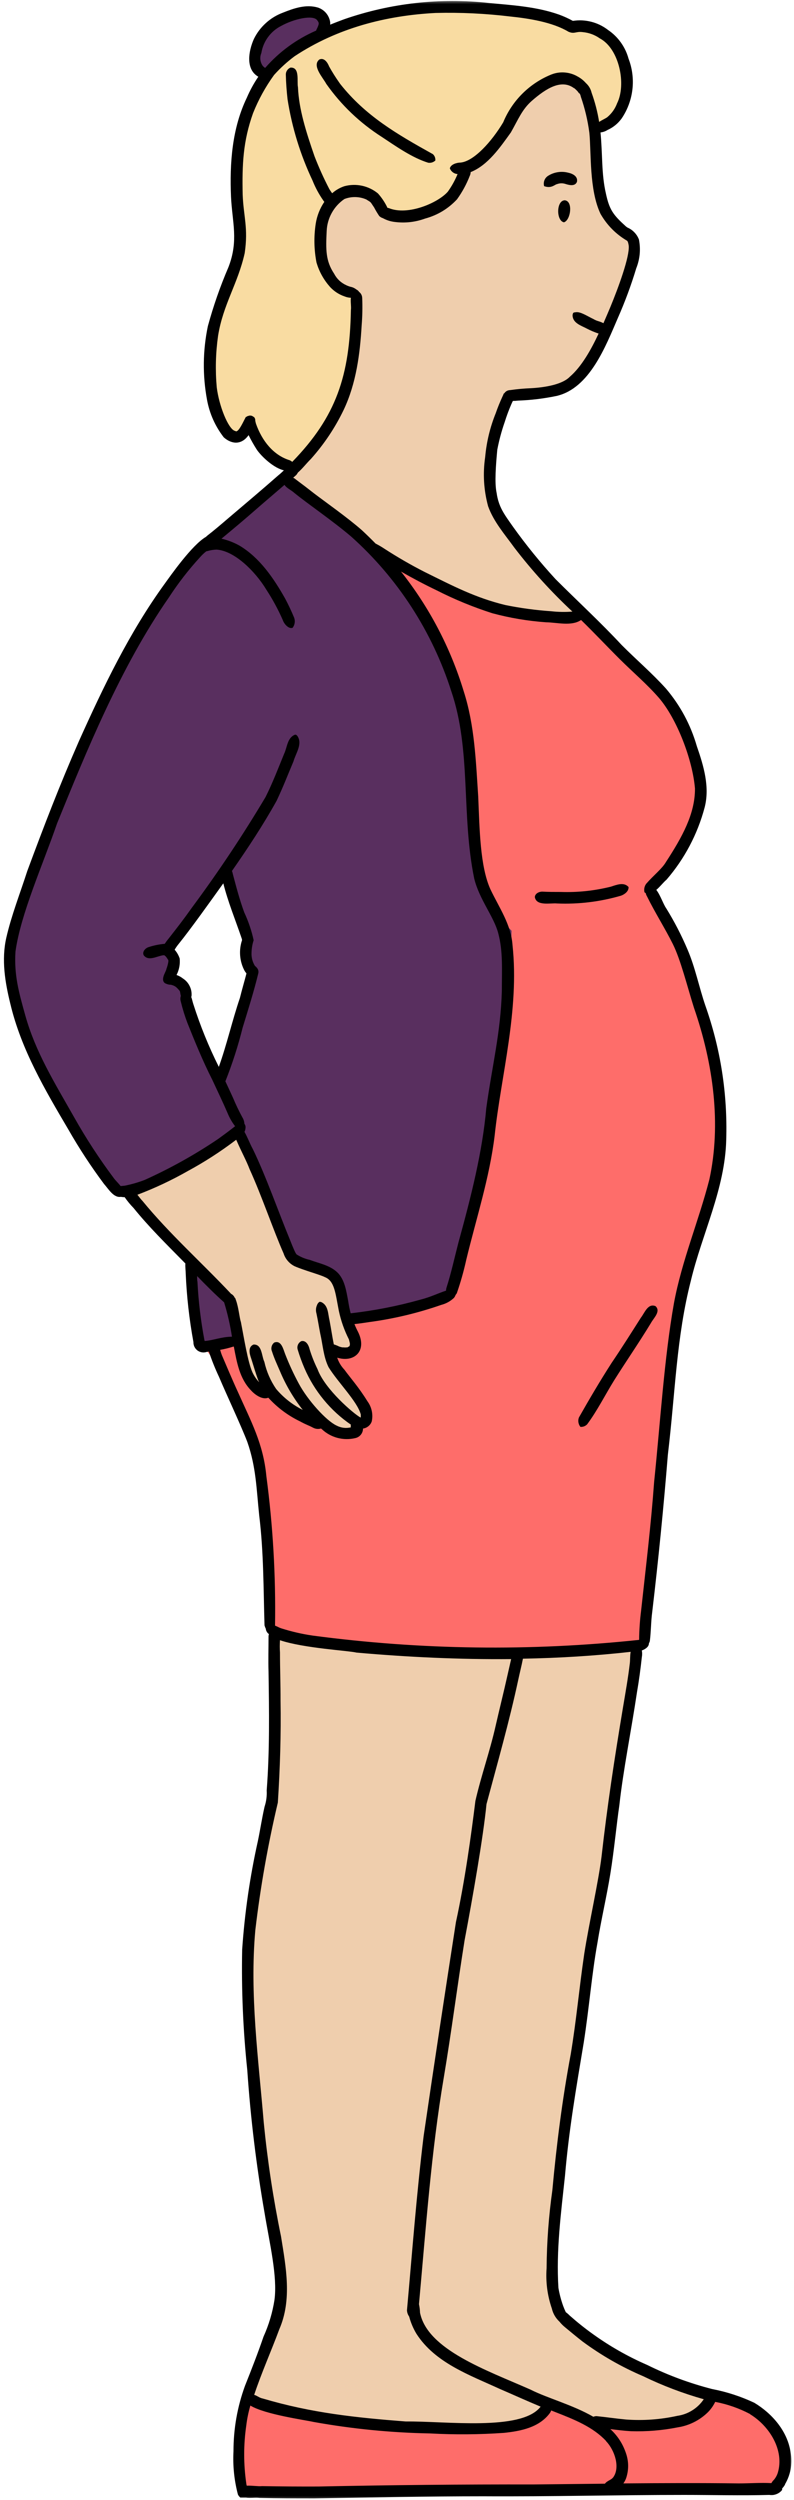
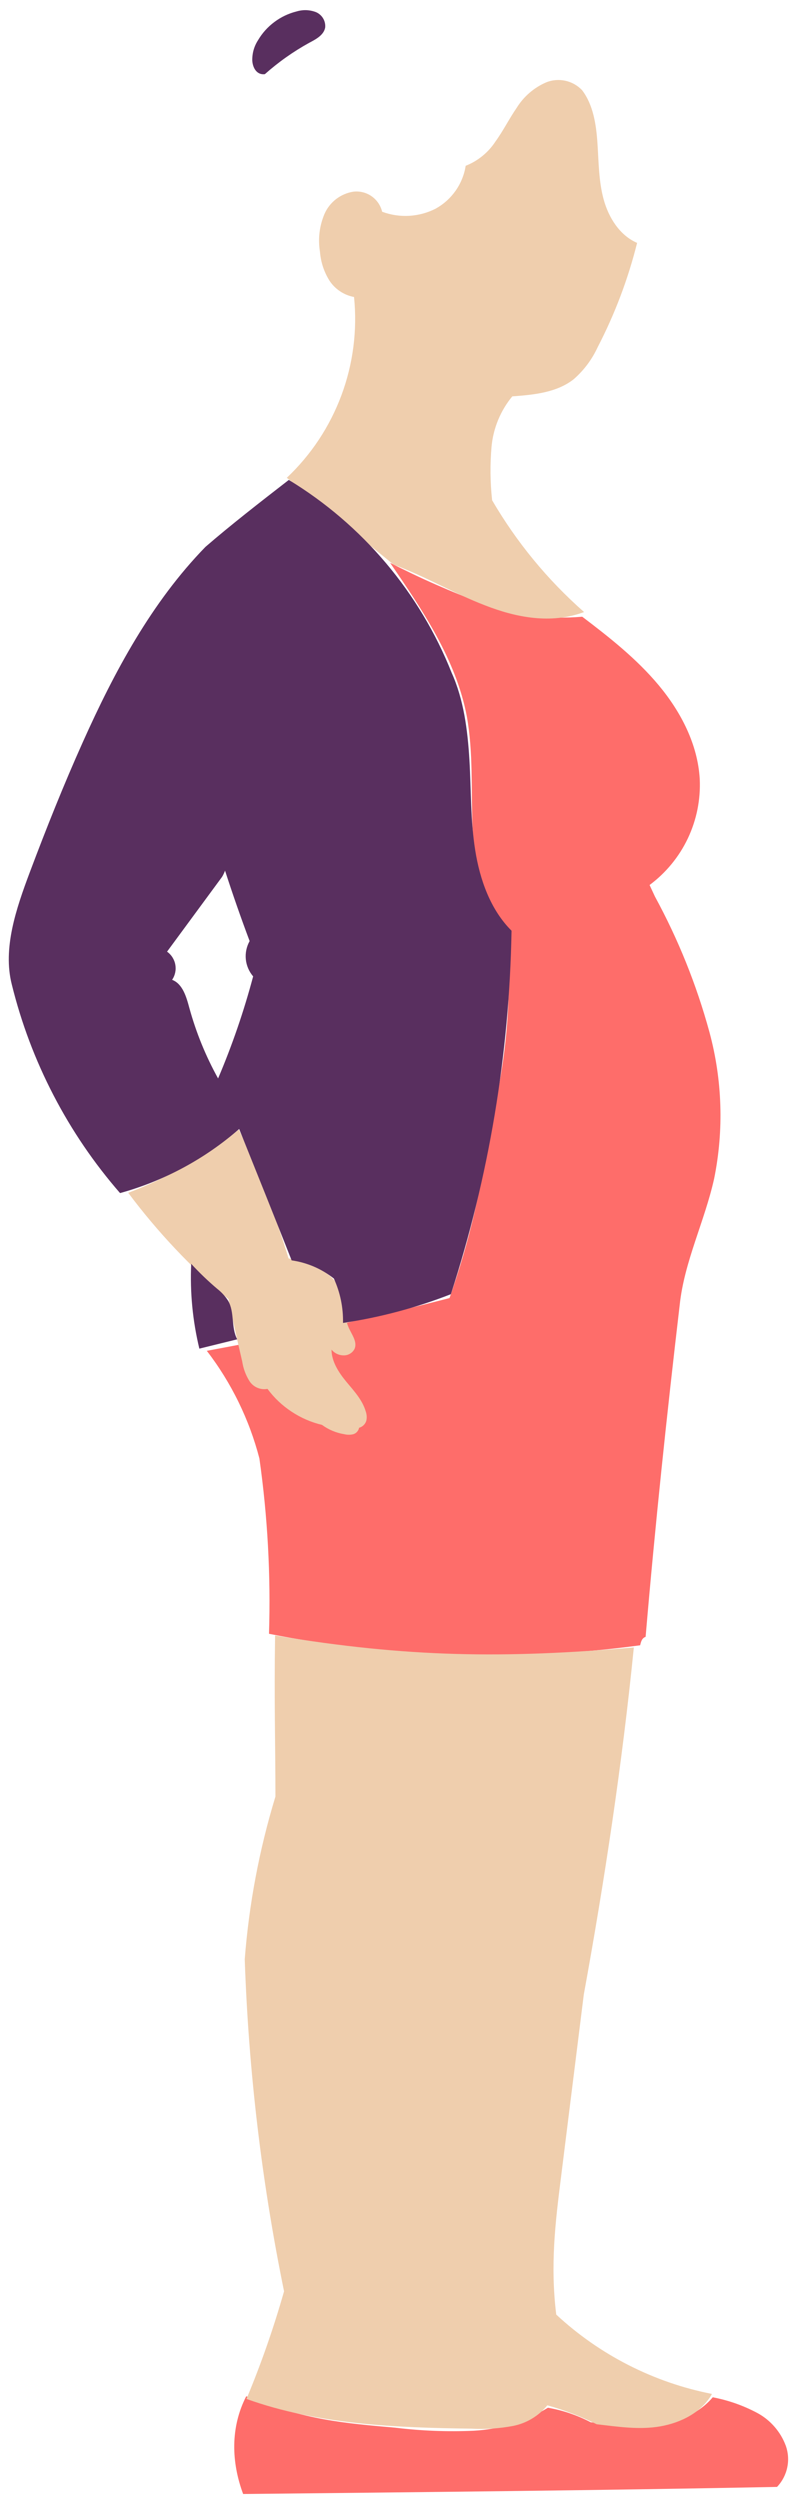
<svg xmlns="http://www.w3.org/2000/svg" width="292" height="919" viewBox="0 0 292 919" fill="none">
  <path d="M235.422 604.797C212.713 607.859 189.906 609.031 167 608.323C144.094 607.615 121.401 605.031 98.927 600.568C99.599 578.984 98.422 557.5 95.396 536.12C93.531 528.943 90.969 522.026 87.713 515.365C84.458 508.703 80.573 502.432 76.057 496.552C106.364 490.932 136.036 484.802 165.323 477.151C172.505 456.703 177.437 435.729 180.12 414.224C183.167 402.578 185.219 390.76 186.286 378.771C187.349 366.781 187.406 354.781 186.458 342.781C177.052 331.557 174.349 317.417 173.776 303.87C173.208 290.323 174.094 276.604 171.667 263.266C167.693 242.469 155.432 224.354 143.453 206.875C154.521 212.557 165.89 217.563 177.562 221.88C183.406 224.01 189.411 225.484 195.578 226.297C201.745 227.109 207.922 227.245 214.12 226.698C223.927 234.141 234.068 242.089 242.25 251.896C250.427 261.703 256.62 273.646 257.338 286.391C257.427 288.26 257.396 290.125 257.255 291.99C257.114 293.859 256.859 295.708 256.495 297.542C256.125 299.38 255.646 301.182 255.057 302.958C254.469 304.734 253.776 306.469 252.974 308.161C252.172 309.849 251.271 311.484 250.271 313.068C249.265 314.646 248.172 316.161 246.984 317.609C245.797 319.052 244.526 320.422 243.172 321.714C241.818 323.005 240.39 324.208 238.89 325.323C239.776 327.245 240.302 328.365 240.854 329.552C249.458 345.365 256.14 361.958 260.885 379.328C263.265 388.12 264.604 397.073 264.901 406.177C265.198 415.281 264.443 424.297 262.64 433.229C259.156 448.953 251.63 463.771 249.963 479.729C245.25 519.885 240.917 560.745 237.432 601.688C236.036 602.172 235.739 603.484 235.422 604.797ZM90.557 880.844C84.724 892.214 85.021 905 89.416 916.776C155.12 916.099 220.838 915.443 285.76 914.172C286.703 913.188 287.489 912.089 288.125 910.885C288.76 909.677 289.224 908.406 289.505 907.073C289.792 905.74 289.89 904.391 289.802 903.031C289.719 901.672 289.448 900.349 288.995 899.063C288.036 896.49 286.661 894.167 284.864 892.094C283.068 890.021 280.963 888.328 278.552 887.016C273.364 884.25 267.885 882.323 262.114 881.224C257.042 887.286 249.156 890.438 241.318 891.37C233.479 892.297 225.552 891.26 217.25 890.417C212.276 887.818 207.031 886.031 201.505 885.068C197.37 887.589 192.989 889.563 188.364 890.99C183.739 892.422 179.01 893.266 174.177 893.521C164.547 893.943 154.948 893.568 145.375 892.401C126.271 890.714 112.364 889.635 90.557 880.844Z" fill="#FE6D6A" />
  <path d="M178.344 222.516C166.932 218.141 156.302 211.797 144.781 207.568C131.765 197 118.62 186.266 105.474 175.63C107.703 173.526 109.802 171.302 111.771 168.958C113.739 166.615 115.573 164.167 117.265 161.609C118.953 159.057 120.495 156.417 121.88 153.682C123.271 150.953 124.5 148.151 125.568 145.281C126.635 142.412 127.536 139.49 128.271 136.516C129.005 133.542 129.568 130.537 129.958 127.495C130.349 124.458 130.562 121.406 130.604 118.344C130.646 115.281 130.51 112.224 130.203 109.177C128.349 108.828 126.635 108.135 125.068 107.089C123.495 106.042 122.193 104.729 121.156 103.156C119.146 99.912 117.984 96.385 117.672 92.583C116.906 87.812 117.448 83.188 119.297 78.719C119.765 77.635 120.359 76.625 121.083 75.693C121.807 74.76 122.635 73.932 123.568 73.208C124.5 72.49 125.51 71.896 126.594 71.427C127.677 70.958 128.802 70.635 129.969 70.453C130.552 70.385 131.14 70.37 131.729 70.412C132.318 70.448 132.896 70.537 133.463 70.682C134.036 70.823 134.588 71.021 135.125 71.266C135.661 71.505 136.172 71.797 136.656 72.135C137.135 72.474 137.583 72.849 138 73.271C138.411 73.688 138.786 74.141 139.12 74.625C139.448 75.115 139.734 75.625 139.974 76.167C140.213 76.703 140.401 77.26 140.536 77.833C142.13 78.427 143.771 78.849 145.453 79.104C147.135 79.354 148.828 79.432 150.526 79.333C152.224 79.229 153.896 78.958 155.542 78.51C157.182 78.062 158.76 77.448 160.276 76.672C161.724 75.859 163.068 74.901 164.302 73.787C165.531 72.672 166.625 71.432 167.578 70.073C168.531 68.708 169.318 67.26 169.937 65.719C170.562 64.177 171 62.583 171.26 60.943C173.51 60.052 175.573 58.844 177.443 57.312C179.312 55.786 180.911 54.005 182.229 51.984C185.083 48.052 187.239 43.656 189.984 39.682C191.271 37.604 192.833 35.761 194.682 34.161C196.526 32.562 198.568 31.271 200.807 30.297C201.932 29.833 203.104 29.552 204.318 29.448C205.526 29.344 206.729 29.422 207.917 29.682C209.104 29.943 210.229 30.375 211.286 30.974C212.344 31.578 213.292 32.323 214.12 33.214C218.156 38.562 219.255 45.703 219.719 52.636C220.187 59.568 220.167 66.63 222.005 73.328C223.844 80.031 227.922 86.542 234.302 89.287C230.963 102.63 226.13 115.401 219.807 127.609C217.708 132.141 214.781 136.063 211.036 139.359C204.802 144.307 196.349 145.13 188.401 145.703C186.234 148.328 184.5 151.219 183.198 154.365C181.901 157.516 181.088 160.787 180.771 164.177C180.198 170.755 180.265 177.328 180.984 183.896C190.052 199.406 201.323 213.104 214.797 224.984C202.542 229.531 189.755 226.974 178.344 222.516ZM84.026 477.552C85.698 485.818 87.385 493.151 89.078 500.484C89.474 503.078 90.37 505.49 91.76 507.714C92.109 508.25 92.531 508.724 93.021 509.135C93.51 509.547 94.052 509.88 94.641 510.13C95.229 510.38 95.838 510.542 96.479 510.615C97.114 510.688 97.745 510.662 98.375 510.547C100.833 513.859 103.786 516.651 107.229 518.922C110.672 521.198 114.396 522.818 118.411 523.776C120.87 525.568 123.604 526.708 126.609 527.203C127.724 527.469 128.833 527.469 129.948 527.203C130.489 527.031 130.953 526.734 131.328 526.307C131.708 525.885 131.953 525.391 132.062 524.833C132.698 524.662 133.255 524.344 133.729 523.88C134.203 523.417 134.536 522.87 134.724 522.234C134.969 521.089 134.896 519.958 134.51 518.854C133.286 514.625 130.182 511.307 127.39 507.948C124.599 504.583 121.917 500.484 121.917 496.109C122.469 496.781 123.14 497.307 123.927 497.677C124.719 498.047 125.547 498.229 126.417 498.224C127.245 498.234 128.015 498.031 128.724 497.609C129.437 497.188 129.984 496.609 130.37 495.875C131.573 493.193 129.208 490.401 128.088 487.698C126.568 484.083 127.286 479.875 126.167 476.115C125.463 474.099 124.411 472.287 123.005 470.677C121.604 469.073 119.953 467.781 118.052 466.813C114.26 464.885 110.286 463.474 106.13 462.589C101.172 446.354 95.073 430.568 87.828 415.219C75.489 425.109 61.932 432.859 47.151 438.469C57.958 452.896 70.25 465.927 84.026 477.552ZM101.292 660.406C95.349 679.927 91.583 699.859 90.005 720.203C91.406 761.297 96.229 801.984 104.463 842.266C100.64 855.729 96.031 868.922 90.641 881.833C117.099 891.302 145.588 892.401 173.505 892.761C178.578 893.037 183.614 892.708 188.614 891.771C191.104 891.287 193.437 890.391 195.62 889.089C197.797 887.781 199.687 886.146 201.292 884.182C207.552 885.932 213.599 888.25 219.427 891.136C227.39 892.063 235.187 893.25 242.818 891.917C250.448 890.583 258.057 886.761 261.838 879.995C256.505 878.948 251.271 877.537 246.135 875.766C241 873.99 236.01 871.87 231.172 869.406C226.328 866.938 221.682 864.151 217.224 861.042C212.771 857.927 208.552 854.526 204.568 850.828C202.307 832.609 204.271 816.693 206.239 800.964L214.693 733.203C222.344 691.224 228.807 648.505 233.099 605.599C185.656 609.635 150.318 609.38 101.167 601.182C100.786 625.615 101.292 640.979 101.292 660.406Z" fill="#EFCEAD" />
-   <path d="M217.609 39.131C217.292 37.459 216.677 35.907 215.76 34.469C214.849 33.037 213.703 31.818 212.323 30.823C207 27.339 199.516 29.875 195.037 34.417C190.557 38.964 188.083 44.985 184.745 50.5C181.406 56.021 176.505 61.073 170.141 61.813C170.083 63.474 169.813 65.105 169.328 66.698C168.839 68.292 168.156 69.792 167.276 71.204C166.396 72.62 165.349 73.896 164.13 75.032C162.917 76.172 161.573 77.131 160.104 77.917C158.635 78.724 157.094 79.349 155.484 79.808C153.87 80.261 152.229 80.532 150.557 80.615C148.885 80.693 147.224 80.589 145.573 80.297C143.927 80 142.328 79.526 140.792 78.87C140.771 78.287 140.698 77.709 140.568 77.141C140.443 76.568 140.26 76.016 140.026 75.485C139.792 74.948 139.51 74.443 139.182 73.959C138.849 73.48 138.479 73.032 138.063 72.62C137.646 72.214 137.198 71.844 136.714 71.521C136.229 71.198 135.719 70.922 135.177 70.693C134.641 70.464 134.089 70.292 133.516 70.172C132.948 70.047 132.37 69.98 131.787 69.969C130.698 70.006 129.635 70.167 128.589 70.464C127.542 70.756 126.547 71.172 125.599 71.714C124.656 72.25 123.792 72.891 123.005 73.641C122.214 74.391 121.531 75.224 120.948 76.141C118.615 79.933 117.479 84.058 117.542 88.506C117.318 93.099 118.333 97.396 120.589 101.401C121.146 102.37 121.813 103.261 122.578 104.073C123.344 104.891 124.198 105.605 125.13 106.224C126.063 106.844 127.052 107.344 128.104 107.735C129.151 108.12 130.234 108.386 131.344 108.521C131.766 111.532 131.995 114.558 132.037 117.599C132.078 120.641 131.932 123.667 131.594 126.688C131.255 129.714 130.729 132.698 130.016 135.657C129.302 138.61 128.412 141.511 127.333 144.355C126.255 147.198 125.01 149.959 123.583 152.646C122.162 155.334 120.578 157.922 118.833 160.407C117.083 162.896 115.188 165.266 113.146 167.516C111.104 169.766 108.927 171.881 106.62 173.86C104.74 172.917 103 171.761 101.406 170.391C99.813 169.021 98.406 167.48 97.198 165.766C95.984 164.047 94.995 162.209 94.24 160.25C93.479 158.287 92.969 156.266 92.714 154.178C92.037 156.969 90.578 159.266 88.339 161.068C84.281 160.183 82.125 156.464 80.833 153.016C79.01 148.131 77.875 143.089 77.427 137.891C76.984 132.698 77.245 127.537 78.214 122.412C80.563 110.235 86.859 98.865 87.557 86.48C86.349 75.146 85.443 63.969 87.026 52.995C88.615 42.026 92.901 31.12 100.849 23.407C107.693 16.745 116.76 12.839 125.87 9.985C136.047 6.808 146.448 4.75 157.068 3.808C167.688 2.865 178.287 3.053 188.865 4.381C196.198 5.313 203.662 6.855 209.828 10.891C211.333 10.563 212.849 10.443 214.38 10.532C215.917 10.62 217.412 10.917 218.859 11.417C220.313 11.922 221.672 12.61 222.932 13.485C224.198 14.36 225.318 15.391 226.292 16.579C228.162 18.938 229.516 21.563 230.365 24.454C231.214 27.339 231.49 30.282 231.198 33.276C231.01 37.053 229.807 40.469 227.583 43.526C227.021 44.261 226.385 44.922 225.667 45.5C224.948 46.084 224.172 46.573 223.339 46.969C222.505 47.36 221.635 47.651 220.729 47.839C219.823 48.026 218.912 48.105 217.99 48.073C218.401 45.068 218.276 42.089 217.609 39.131Z" fill="#F9DCA2" />
  <path d="M174.75 312.453C173.015 301.52 173.292 290.427 172.635 279.369C171.979 268.317 170.521 257.114 166.104 247.328C163.193 240 159.708 232.947 155.651 226.182C151.599 219.416 147.026 213.02 141.937 206.989C136.849 200.963 131.307 195.385 125.312 190.255C119.323 185.13 112.953 180.515 106.213 176.416C95.521 184.697 84.828 193.005 75.552 201.036C55.75 221.375 42.078 246.864 30.474 272.755C23.416 288.484 17.036 304.463 10.969 320.609C5.896 334.114 0.974 348.614 4.333 361.869C7.828 376.052 12.943 389.63 19.672 402.593C26.401 415.562 34.562 427.552 44.151 438.572C52.239 436.333 59.979 433.229 67.375 429.25C74.771 425.27 81.63 420.526 87.958 415.005C94.297 430.776 100.635 446.52 107.25 463.302C110.088 463.708 112.828 464.479 115.463 465.609C118.094 466.744 120.536 468.203 122.786 469.984C125.13 475.171 126.25 480.609 126.146 486.302C139.765 484.27 152.984 480.75 165.812 475.734C172.812 454.14 178.182 432.145 181.922 409.76C185.661 387.369 187.729 364.822 188.125 342.125C180.37 334.39 176.463 323.359 174.75 312.453ZM80.203 396.427C75.651 388.208 72.13 379.572 69.635 370.515C68.536 366.432 67.182 361.656 63.297 360.177C63.568 359.776 63.802 359.349 63.989 358.901C64.182 358.453 64.328 357.989 64.432 357.515C64.531 357.036 64.588 356.557 64.594 356.067C64.599 355.583 64.562 355.099 64.474 354.619C64.391 354.14 64.26 353.671 64.083 353.218C63.906 352.765 63.687 352.333 63.427 351.921C63.166 351.51 62.87 351.13 62.531 350.776C62.198 350.421 61.833 350.104 61.437 349.822L81.661 322.343C82.104 321.614 82.474 320.843 82.76 320.041C85.578 328.75 88.588 337.38 91.802 345.932C91.234 346.947 90.828 348.026 90.588 349.171C90.349 350.312 90.286 351.463 90.401 352.625C90.516 353.786 90.807 354.901 91.266 355.974C91.724 357.046 92.333 358.026 93.094 358.911C89.687 371.724 85.391 384.229 80.203 396.427ZM70.312 464.572C69.844 475.104 70.844 485.5 73.312 495.75L87.239 492.322C84.911 487.947 86.349 482.349 83.88 478.119C82.786 476.437 81.448 474.979 79.864 473.744C76.489 470.885 73.307 467.828 70.312 464.572ZM97.401 27.27C102.401 22.828 107.823 18.989 113.677 15.755C116.172 14.442 119.109 12.901 119.594 10.088C119.646 9.489 119.604 8.901 119.463 8.317C119.328 7.734 119.099 7.187 118.786 6.682C118.474 6.171 118.083 5.723 117.625 5.338C117.172 4.953 116.661 4.645 116.104 4.421C113.776 3.572 111.422 3.5 109.047 4.213C106.078 4.958 103.364 6.25 100.911 8.083C98.458 9.911 96.448 12.145 94.891 14.781C93.427 17.067 92.724 19.573 92.776 22.286C92.942 24.968 94.442 27.63 97.401 27.27Z" fill="#592F5F" />
  <mask id="mask0_984_32" style="mask-type:luminance" maskUnits="userSpaceOnUse" x="0" y="0" width="292" height="919">
-     <path d="M0.667 0.333H291.333V918.781H0.667V0.333Z" fill="white" />
-   </mask>
+     </mask>
  <g mask="url(#mask0_984_32)">
    <path d="M207.401 81.723C204.526 81.171 204.526 73.755 207.677 73.624C210.865 73.9 209.875 80.958 207.401 81.723ZM208.943 63.478C207.703 63.161 206.453 63.093 205.188 63.286C203.922 63.473 202.74 63.906 201.651 64.578C201.328 64.77 201.047 65.01 200.802 65.291C200.557 65.578 200.365 65.89 200.229 66.239C200.089 66.588 200.01 66.947 199.99 67.322C199.969 67.697 200.01 68.067 200.109 68.427C202.792 69.421 204.063 67.791 204.781 67.708C205.755 67.328 206.75 67.281 207.76 67.557C209.177 68.025 211.458 68.661 212.177 66.843C212.599 64.874 210.677 63.838 208.943 63.478ZM224.646 325.937C218.594 327.442 212.448 328.088 206.219 327.88C203.953 327.88 201.672 327.88 199.391 327.755C198.229 327.755 196.771 328.453 196.688 329.76C197.276 333.166 202.37 331.874 204.865 332.109C212.844 332.437 220.672 331.484 228.344 329.255C229.672 328.812 231.281 327.604 231.151 326.062C229.422 324.119 226.714 325.281 224.646 325.937ZM159.13 56.63C145.797 49.213 134.385 42.557 125.151 30.906C125.026 30.739 124.833 30.484 124.75 30.338C123.401 28.432 122.161 26.463 121.031 24.421C120.479 23.005 119.214 21.078 117.458 21.864C114.583 24.104 118.792 28.562 119.995 30.843C125.526 38.671 132.333 45.166 140.411 50.333C145.589 53.755 151.568 58.005 157.484 59.822C158.484 59.958 159.359 59.682 160.104 58.999C160.167 58.02 159.828 57.213 159.089 56.567L159.13 56.63ZM241.021 480.109C238.255 479.01 237.052 482.645 235.719 484.333C232.167 489.916 228.662 495.494 224.943 500.968C220.714 507.541 216.76 514.265 212.917 521.031C212.682 521.619 212.62 522.223 212.719 522.848C212.818 523.473 213.063 524.025 213.464 524.515C214.417 524.567 215.234 524.255 215.917 523.588C219.656 518.557 222.531 512.765 225.849 507.416C230.287 500.359 235.042 493.489 239.417 486.281C240.391 484.463 243.219 481.968 240.979 480.046L241.021 480.109ZM288.719 913.286C288.412 913.822 288.047 914.317 287.62 914.765C287.698 915.02 287.656 915.249 287.495 915.463C286.927 916.109 286.24 916.578 285.432 916.869C284.625 917.166 283.797 917.244 282.948 917.114C272.385 917.406 262.052 917.114 251.589 917.114C226.99 917.114 202.412 917.765 177.813 917.619C157.125 917.619 136.417 918.062 115.724 918.38C108.964 918.38 102.203 918.38 95.417 918.213C94 917.979 92.057 918.359 90.495 918.104H88.38C88 917.781 87.703 917.395 87.49 916.942C86.13 911.744 85.589 906.458 85.865 901.088C85.859 892.817 87.266 884.791 90.094 877.015C92.479 871.036 94.823 865.031 96.917 858.921C98.859 854.619 100.198 850.14 100.932 845.479C102.115 836.791 99.115 824.51 97.276 813.348C94.255 795.989 92.141 778.515 90.938 760.932C89.391 746.218 88.766 731.463 89.057 716.671C89.974 703.239 91.896 689.947 94.823 676.807C95.714 672.578 96.328 668.354 97.297 664.124C97.932 662.182 98.193 660.187 98.078 658.145C99.198 643.624 98.969 629.036 98.755 614.494C98.63 610.27 98.755 605.937 98.755 601.666C98.74 601.333 98.792 601.01 98.906 600.692C98.229 600.203 97.839 599.536 97.74 598.708C97.552 598.312 97.396 597.906 97.276 597.479C96.875 584.015 96.979 570.551 95.333 557.15C94.276 547.005 94.193 539.354 90.958 530.057C88.698 524.135 83.307 512.682 80.542 506.13C79.115 503.109 77.875 500.015 76.818 496.848L76.037 496.953C75.755 497.051 75.464 497.114 75.167 497.14C74.87 497.166 74.568 497.161 74.276 497.114C73.979 497.067 73.693 496.989 73.417 496.874C73.135 496.76 72.88 496.614 72.635 496.437C72.396 496.255 72.182 496.051 71.99 495.822C71.797 495.593 71.635 495.343 71.505 495.072C71.375 494.801 71.276 494.52 71.214 494.229C71.151 493.937 71.125 493.64 71.135 493.338C69.609 485.036 68.667 476.666 68.302 468.229C68.302 467.109 68.073 465.692 68.177 464.447L67.396 463.661C61.161 457.322 54.714 450.984 49.115 444.046C47.911 442.817 46.823 441.489 45.839 440.072C45.375 440.078 44.917 440.036 44.464 439.947C41.802 440.411 39.88 437.031 38.25 435.213C33.479 428.817 29.109 422.15 25.151 415.218C16.526 400.593 7.802 385.775 3.828 369.098C1.859 361.13 0.469 352.801 2.328 344.661C4.188 336.525 7.401 328.343 10.021 320.208C16.359 303.13 21.854 288.817 29.037 272.416C38.062 252.338 47.636 232.385 60.609 214.525C62.578 211.817 70.583 200.296 75.787 197.317C75.88 197.213 75.974 197.114 76.078 197.02C78.807 194.911 81.469 192.624 84.109 190.364C90.219 185.166 96.26 180.093 102.286 174.786C103.026 174.192 103.729 173.557 104.401 172.885C100.635 172.062 96.156 167.791 94.443 165.296C93.339 163.567 92.333 161.786 91.422 159.947C88.995 163.416 85.443 163.541 82.292 160.77C79.12 156.656 77.062 152.041 76.125 146.926C74.469 137.906 74.573 128.9 76.438 119.916C78.453 112.51 80.974 105.281 84.005 98.228C87.807 88.463 85.401 81.723 84.958 72.359C84.427 60.036 85.339 47.182 90.766 35.937C91.927 33.223 93.339 30.645 94.995 28.203C90.219 25.473 91.401 18.775 93.344 14.38C94.438 12.13 95.906 10.166 97.755 8.489C99.604 6.807 101.698 5.531 104.042 4.656C108.052 3.051 112.495 1.484 116.911 2.775C117.505 2.968 118.057 3.244 118.573 3.593C119.094 3.947 119.552 4.359 119.953 4.843C120.349 5.322 120.677 5.848 120.927 6.421C121.182 6.994 121.349 7.588 121.432 8.208C121.453 8.494 121.453 8.786 121.432 9.072C123.099 8.374 124.813 7.723 126.589 7.067C135.13 4.109 143.891 2.124 152.875 1.119C161.854 0.114 170.839 0.109 179.823 1.104C188.443 1.911 197.255 2.437 205.5 5.333C207.287 5.979 209.01 6.76 210.677 7.676C212.964 7.322 215.229 7.437 217.474 8.01C219.714 8.588 221.755 9.583 223.589 10.999C225.438 12.249 227.016 13.786 228.318 15.604C229.615 17.421 230.563 19.411 231.151 21.567C231.844 23.364 232.307 25.218 232.547 27.13C232.787 29.041 232.797 30.953 232.578 32.869C232.354 34.781 231.912 36.64 231.24 38.447C230.573 40.255 229.698 41.953 228.62 43.546C227.24 45.437 225.49 46.859 223.354 47.817C222.583 48.301 221.745 48.593 220.839 48.682C221.646 56.947 221.135 63.796 222.828 71.15C224.115 77.135 225.51 79.015 230.245 83.286L230.75 83.645C231.724 84.062 232.578 84.656 233.313 85.427C234.047 86.192 234.604 87.072 234.979 88.062C235.672 91.682 235.339 95.203 233.984 98.63C232.104 104.854 229.849 110.942 227.224 116.89C222.745 127.249 216.87 142.682 204.76 145.531C200.047 146.515 195.281 147.093 190.474 147.265C189.854 147.343 189.234 147.38 188.615 147.374C188.401 147.796 188.214 148.197 188.042 148.598C187.115 150.734 186.307 152.911 185.615 155.13C184.453 158.452 183.547 161.838 182.885 165.296C182.38 170.666 181.828 177.536 182.63 181.15C183.37 186.369 185.401 188.989 188.656 193.619C193.474 200.359 198.688 206.775 204.292 212.874C212.385 220.968 220.818 228.708 228.62 237.098C234.005 242.51 239.818 247.473 244.932 253.14C250.214 259.38 253.99 266.426 256.26 274.275C258.755 281.463 261.12 289.307 259.115 296.895C257.813 301.775 255.979 306.453 253.62 310.921C251.255 315.385 248.427 319.531 245.125 323.359C243.875 324.416 242.714 325.999 241.359 327.119C242.859 329.02 243.958 332.447 245.016 333.906C248.01 338.749 250.615 343.796 252.839 349.036C255.688 355.676 257.063 362.796 259.385 369.604C265.016 385.572 267.578 402.015 267.078 418.937C266.656 437.01 258.203 453.453 254.063 470.807C248.755 491.52 248.375 511.645 245.609 534.791C244.047 554.093 242.13 573.359 239.859 592.578C239.375 596.13 239.438 599.744 238.974 603.291C238.891 603.583 238.776 603.854 238.635 604.119C238.635 605.364 237.281 606.234 236.162 606.656H236.037C236.193 607.499 236.193 608.343 236.037 609.192C235.573 613.416 235 617.77 234.26 622.02C232.146 636.182 229.146 650.979 227.771 663.619C226.76 670.421 225.849 680.187 224.474 688.687C223.104 697.182 221.094 705.593 219.719 714.156C217.609 725.781 216.698 737.916 214.672 750.848C211.797 768.161 209.26 782.723 207.781 799.781C206.323 813.479 204.484 827.26 205.37 841.041C205.755 843.291 206.333 845.489 207.104 847.635C207.391 848.421 207.714 849.187 208.078 849.937C208.573 850.301 209.042 850.702 209.469 851.145C212.172 853.546 214.99 855.801 217.922 857.906C224.214 862.442 230.912 866.255 238.021 869.343C245.672 873.13 253.635 876.077 261.901 878.197C267.287 879.229 272.458 880.911 277.412 883.249C284.047 887.244 289.714 893.817 290.771 901.64C291.125 903.635 291.125 905.624 290.766 907.619C290.406 909.614 289.708 911.479 288.677 913.223L288.719 913.286ZM231.938 607.203C218.792 608.682 205.563 609.484 192.313 609.718C191.802 612.338 191.13 614.942 190.578 617.541C187.281 632.906 182.969 647.999 178.912 663.171C177.688 675.494 173.885 697.202 170.859 713.223C168.01 731.109 166.104 746.411 163.193 763.765C158.625 790.755 156.661 818.531 154.083 846.999C154.302 848.031 154.432 849.072 154.464 850.13C157.188 863.76 178.974 871.265 195.12 878.411C201.333 881.562 210.594 883.989 218.198 888.385C218.578 888.239 218.974 888.161 219.38 888.156C222.995 888.515 226.609 889.062 230.224 889.4C236.578 889.859 242.87 889.411 249.094 888.046C251.073 887.76 252.912 887.088 254.604 886.02C256.297 884.958 257.698 883.598 258.818 881.942C251.141 879.781 243.719 876.963 236.542 873.484C228.599 870.093 221.156 865.827 214.203 860.697C212.094 859.046 209.979 857.296 207.865 855.541C207.083 854.911 206.38 854.208 205.75 853.426C204.328 852.093 203.391 850.484 202.943 848.588C201.297 843.786 200.656 838.854 201.016 833.791C201.089 824.197 201.792 814.65 203.13 805.15C204.672 788.369 206.787 771.671 209.896 755.098C212.005 742.416 212.917 731.447 214.88 718.088C216.656 706.843 220.099 691.645 221.219 682.494C223.333 663.807 225.891 646.942 229.104 627.687C230.12 621.64 231.005 616.65 231.578 611.749C231.807 610.291 231.641 608.64 231.938 607.203ZM220.859 78.635C216.635 69.802 217.479 56.145 216.74 48.791C216.146 44.281 215.104 39.874 213.615 35.578C213.531 35.145 213.38 34.739 213.172 34.353H213.021C212.807 34.114 212.609 33.859 212.432 33.593C212.052 33.176 211.651 32.791 211.224 32.432H211.12C206.448 28.921 200.745 32.557 195.568 37.078C191.995 40.228 190.62 43.843 187.875 48.682C183.922 54.182 179.422 60.755 173.078 63.27C173.078 63.744 172.974 64.192 172.766 64.619C171.568 67.703 170.005 70.583 168.073 73.265C164.828 76.739 160.911 79.103 156.323 80.348C152.661 81.677 148.901 82.083 145.036 81.572C143.542 81.385 142.13 80.927 140.813 80.197C140.292 80.041 139.844 79.775 139.458 79.395C138.766 78.364 138.13 77.302 137.557 76.203C136.078 74.093 136.776 74.598 134.682 73.307C133.406 72.755 132.073 72.468 130.682 72.442C129.292 72.416 127.948 72.656 126.651 73.161C125.693 73.817 124.823 74.572 124.036 75.432C123.255 76.291 122.578 77.234 122.016 78.249C121.453 79.265 121.01 80.333 120.693 81.447C120.375 82.567 120.193 83.708 120.141 84.869C119.802 91.802 119.74 95.885 122.87 100.598C123.87 102.51 125.349 103.921 127.307 104.822C127.979 105.156 128.682 105.395 129.422 105.541C129.943 105.713 130.432 105.958 130.88 106.281C130.88 106.281 131.047 106.411 131.151 106.473C131.521 106.661 131.818 106.926 132.042 107.275C132.776 107.848 133.167 108.604 133.203 109.536C133.339 112.859 133.276 116.176 133.01 119.494C132.401 130.062 131.005 140.947 126.375 150.692C123.203 157.275 119.177 163.291 114.307 168.739C112.703 170.307 111.266 172.229 109.557 173.708C109.385 174.036 109.182 174.338 108.943 174.619L107.823 175.609C108.188 175.775 108.521 175.994 108.818 176.265C111.922 178.572 112.724 179.203 115.516 181.38C119.276 184.255 127.984 190.385 133.12 194.932C134.823 196.52 136.495 198.15 138.125 199.812C139.271 200.395 140.375 201.041 141.443 201.755C146.182 204.822 151.063 207.645 156.089 210.213C166.656 215.432 174.75 219.703 185.823 222.406C191.412 223.541 197.047 224.301 202.729 224.692C205.318 224.979 207.912 225.025 210.505 224.817C202.755 217.598 195.656 209.781 189.203 201.374C185.698 196.515 181.552 191.822 179.505 186.093C177.896 180.14 177.537 174.109 178.427 167.999C178.927 162.432 180.224 157.057 182.318 151.874C183.037 149.76 183.922 147.645 184.828 145.682C184.917 145.463 185.026 145.249 185.146 145.046C185.135 144.968 185.135 144.89 185.146 144.812L185.484 144.541C186 143.807 186.703 143.426 187.599 143.4C190.146 143.036 192.703 142.801 195.271 142.702C200.365 142.426 206.787 141.369 209.578 138.473C213.932 134.713 217.417 128.452 220.146 122.619C218.688 122.14 217.281 121.546 215.917 120.843C213.802 119.702 210.76 118.859 210.568 116.067C210.552 115.708 210.63 115.369 210.802 115.051C211.016 114.801 211.417 114.822 211.714 114.781C213.443 114.484 215.75 116.088 218.307 117.317C219.719 118.161 220.417 117.994 221.917 118.817C222.891 116.557 223.755 114.588 224.495 112.791C227.391 105.775 231.62 94.317 231.219 90.281C231.151 89.812 231.047 89.353 230.901 88.906C230.818 88.765 230.729 88.635 230.625 88.505C226.5 86.078 223.245 82.786 220.859 78.635ZM96.557 24.124C96.823 24.463 97.141 24.744 97.51 24.968C102.734 18.999 108.984 14.427 116.255 11.249C116.349 10.932 116.484 10.63 116.656 10.343C117.438 8.609 117.375 8.416 116.656 7.447C115.156 5.333 108.031 6.937 103.344 9.562C102.391 10.046 101.51 10.635 100.698 11.328C99.891 12.02 99.172 12.802 98.542 13.666C97.912 14.525 97.396 15.453 96.984 16.437C96.573 17.421 96.287 18.442 96.115 19.494C95.792 20.255 95.672 21.046 95.75 21.864C95.828 22.687 96.099 23.437 96.557 24.124ZM106.641 169.229C106.938 169.385 107.219 169.567 107.484 169.775C123.714 153.078 128.615 138.072 129.042 113.999C129.229 112.687 128.849 110.932 129.042 109.452C128.266 109.437 127.516 109.281 126.797 108.989C124.703 108.281 122.901 107.119 121.391 105.499C119.068 102.88 117.401 99.895 116.401 96.536C115.484 91.802 115.385 87.041 116.104 82.27C116.563 79.343 117.62 76.65 119.276 74.197C119.13 74.031 118.995 73.853 118.875 73.666C117.286 71.39 115.974 68.958 114.943 66.374C110.448 56.859 107.385 46.906 105.75 36.51C105.411 33.468 105.182 30.421 105.115 27.359C105.125 26.802 105.286 26.296 105.604 25.838C105.917 25.38 106.333 25.046 106.849 24.843C110.359 24.692 109.13 29.807 109.578 32.072C109.917 40.187 112.578 48.515 115.661 57.437C117.255 61.562 119.073 65.583 121.115 69.505C121.411 70.01 121.792 70.541 122.151 71.046C123.474 69.874 124.974 69.01 126.651 68.447C127.714 68.161 128.792 68.005 129.891 67.978C130.984 67.947 132.073 68.052 133.146 68.281C134.219 68.515 135.25 68.869 136.24 69.348C137.229 69.822 138.146 70.411 138.995 71.109C140.375 72.656 141.516 74.359 142.417 76.223C142.417 76.223 142.417 76.223 142.417 76.353L143.052 76.52C150.089 79.374 161.203 74.515 164.714 70.432C166.146 68.421 167.339 66.27 168.281 63.989C167.641 63.947 167.063 63.734 166.547 63.348C166.031 62.968 165.656 62.473 165.432 61.874C165.813 60.374 168.01 59.76 169.422 59.76C174.328 59.234 180.792 52.088 185.063 44.963C185.885 42.973 186.896 41.088 188.094 39.301C189.292 37.515 190.656 35.864 192.188 34.348C193.719 32.833 195.38 31.489 197.182 30.307C198.979 29.124 200.88 28.135 202.88 27.338C204.458 26.739 206.094 26.51 207.781 26.656C209.464 26.802 211.037 27.302 212.495 28.161C213.62 28.775 214.604 29.567 215.453 30.525C216.531 31.499 217.234 32.687 217.568 34.098C218.828 37.583 219.75 41.156 220.333 44.817C221.287 44.182 222.448 43.676 223.25 43.145L223.375 43.041C225.01 41.661 226.198 39.968 226.948 37.968C230.391 31.057 227.771 17.932 220.609 14.124C218.703 12.786 216.589 12.01 214.271 11.802C211.734 11.463 211.287 12.645 209.026 11.65C203.193 8.145 194.49 6.77 187.703 6.072C178.578 4.968 169.422 4.531 160.229 4.76C142.036 5.692 124.031 10.281 108.307 20.697C105.573 22.739 103.063 25.031 100.786 27.567C97.625 31.932 95.047 36.619 93.052 41.624C89.375 51.937 89.016 60.416 89.245 71.557C89.542 79.478 91.359 83.812 89.984 93.072C87.469 104.317 82.062 111.864 80.203 123.4C79.302 129.723 79.141 136.067 79.714 142.426C80.583 149.338 83.943 157.583 86.307 158.364C86.51 158.458 86.724 158.525 86.943 158.572C87.849 158.26 88.719 156.609 90.26 153.546C90.333 153.39 90.432 153.255 90.557 153.14V153.291C90.714 153.145 90.891 153.025 91.083 152.932H91.214C91.401 152.854 91.599 152.796 91.802 152.76H91.953C92.188 152.744 92.412 152.781 92.625 152.869C92.87 152.963 93.089 153.093 93.281 153.27H93.412C93.49 153.369 93.557 153.473 93.62 153.588C93.719 153.755 93.797 153.926 93.854 154.114C93.854 154.114 93.854 154.114 93.854 154.239C93.849 154.296 93.849 154.354 93.854 154.411C93.901 154.864 93.995 155.307 94.13 155.744C96.349 162.062 100.573 167.411 106.682 169.229H106.641ZM53.214 433.734C62.604 429.499 71.573 424.505 80.115 418.749C83.031 416.635 84.344 415.661 86.458 413.994C85.359 412.557 84.464 411.01 83.771 409.343C81.953 405.114 79.99 401.078 78.089 396.958C74.474 389.874 71.323 382.01 68.938 376.072C67.964 373.505 67.151 370.88 66.505 368.208C66.281 367.505 66.281 366.801 66.505 366.093C66.318 365.38 66.276 364.807 66.193 364.489L66.021 364.171C65.833 363.963 65.453 363.494 65.26 363.328C64.828 362.838 64.307 362.479 63.698 362.249C62.261 361.697 62.682 362.249 61.031 361.593C59.386 360.937 59.979 358.973 60.609 357.703C60.719 357.453 61.011 356.755 61.161 356.437V356.286C61.511 355.385 61.761 354.453 61.922 353.499V352.968C60.969 351.468 61.031 351.64 60.443 351.15H59.979C57.63 351.489 54.609 353.458 52.854 351.15C52.198 349.885 53.469 348.51 54.651 348.15C56.552 347.531 58.495 347.13 60.484 346.947H60.589C61.099 346.14 61.729 345.359 62.156 344.833C65.344 340.755 67.333 338.218 70.609 333.609C80.318 320.515 89.339 306.968 97.677 292.963C100.318 287.656 102.224 282.645 104.484 277.109C105.625 274.744 105.625 271.275 108.37 270.114C108.792 269.921 109.151 270.26 109.385 270.578C111.349 273.494 108.75 276.921 107.927 279.88C105.542 285.499 104.375 288.734 101.714 294.38C96.75 303.296 91.146 311.775 85.297 320.166C85.438 320.484 85.537 320.812 85.589 321.161C86.859 325.937 88.104 330.734 89.818 335.385C91.349 338.666 92.505 342.078 93.281 345.614C92.792 347.124 92.531 348.676 92.5 350.265C92.432 351.958 92.833 353.525 93.703 354.979C93.703 355.124 95.479 356.078 94.953 357.937C93.323 364.635 91.234 371.192 89.224 377.786C87.552 384.494 85.438 391.057 82.885 397.484C83.792 399.447 84.745 401.458 85.698 403.572C86.719 406.01 87.859 408.39 89.12 410.718C89.573 411.447 89.828 412.244 89.88 413.104C90.229 413.572 90.365 414.093 90.281 414.666C90.26 415.161 90.13 415.624 89.901 416.062C91.104 418.176 91.823 420.291 92.984 422.406C97.787 432.255 102.516 445.801 106.62 455.718C106.62 455.718 108.099 459.541 108.729 460.619L108.943 460.958L109.089 461.124C110.573 462.072 112.172 462.739 113.885 463.114C117.333 464.406 121.26 465.078 124.01 467.682C126.755 470.281 127.349 474.546 128.047 478.249C128.271 479.765 128.573 481.265 128.953 482.749H129.083C137.703 481.765 146.193 480.104 154.547 477.76C158.521 476.749 161.099 475.374 164.036 474.442C164.036 474.067 164.094 473.703 164.203 473.343C165.958 467.869 167.161 462.27 168.599 456.729C173.229 439.947 177.432 423.354 178.828 407.395C180.943 391.989 184.135 379.583 184.557 364.322C184.557 356.333 185.021 349.713 183.224 343.015C181.62 336.926 176.229 330.541 174.391 322.911C169.573 299.432 173.396 275.843 165.938 254.005C164.203 248.567 162.109 243.265 159.667 238.104C157.224 232.942 154.453 227.963 151.349 223.171C148.24 218.38 144.833 213.812 141.12 209.473C137.406 205.135 133.422 201.062 129.167 197.255C122.068 191.229 113.38 185.374 108.224 181.171C107.167 180.197 105.411 179.458 104.63 178.234C101.271 181.15 97.87 184.005 94.51 186.942C90.281 190.661 85.844 194.38 81.448 198.015C83.781 198.551 85.995 199.406 88.083 200.572C95.542 205.031 100.635 212.557 104.844 219.999C106.083 222.322 107.203 224.703 108.203 227.14C108.411 227.76 108.464 228.39 108.359 229.036C108.255 229.676 108.005 230.26 107.609 230.775C106.13 231.307 104.443 229.296 104.016 227.968C102.313 224.088 100.307 220.374 97.995 216.828C93.771 209.833 86.141 202.453 79.651 202.031C78.547 202.062 77.458 202.234 76.396 202.541C76.219 202.593 76.037 202.635 75.849 202.666C75.037 203.301 74.292 204.01 73.609 204.781C69.375 209.395 65.547 214.328 62.13 219.578C44.255 245.275 31.573 276.687 20.984 302.687C15.787 317.796 7.589 335.999 5.688 349.801C5.156 358.359 6.87 364.593 9.281 373.197C13.042 386.703 19.974 397.843 27.287 410.739C31.662 418.51 36.521 425.963 41.865 433.098C42.562 434.051 43.599 434.979 44.359 435.994L45.901 435.848C48.401 435.348 50.839 434.64 53.214 433.734ZM70.458 365.926C70.432 366.13 70.391 366.328 70.333 366.52C70.672 367.322 70.797 368.229 71.094 369.078C73.62 377.02 76.75 384.723 80.474 392.176C83.458 383.848 85.359 375.27 88.234 366.812C88.974 363.812 89.859 360.833 90.641 357.833C90.365 357.499 90.115 357.15 89.901 356.775C89 355.051 88.469 353.218 88.312 351.275C88.162 349.333 88.396 347.437 89.016 345.593C89.016 345.275 88.865 344.958 88.781 344.661C86.521 338.025 83.839 331.536 82.125 324.708C76.734 332.234 70.182 341.426 65.703 346.989C65.156 347.656 64.662 348.359 64.224 349.104C65.062 350.057 65.682 351.135 66.083 352.338C66.287 354.468 65.896 356.494 64.922 358.4C65.792 358.703 66.589 359.14 67.312 359.713C68.344 360.385 69.141 361.275 69.698 362.369C70.26 363.468 70.516 364.63 70.458 365.864V365.926ZM84.87 475.541C85.562 475.88 86.052 476.4 86.349 477.109H86.479C86.583 477.359 86.667 477.614 86.75 477.869C87.745 480.51 88.062 484.421 88.589 485.963C89.755 491.9 91.104 500.567 92.818 504.437C93.443 505.775 94.26 506.989 95.271 508.072C95.271 507.88 95.078 507.692 95.016 507.499C94.021 504.838 93.26 502.109 92.396 499.426C91.802 497.734 91.062 495.197 93.219 494.249C96.391 494.036 96.177 498.473 97.214 500.588C98.021 504.192 99.464 507.515 101.547 510.567C104.292 513.801 107.563 516.374 111.349 518.281C107.875 513.869 105.057 509.072 102.896 503.885C101.885 501.541 100.786 499.192 100.026 496.765C99.776 496.187 99.734 495.598 99.891 494.994C100.047 494.385 100.375 493.89 100.87 493.51C103.448 492.536 104.167 495.937 104.865 497.734C106.318 501.484 108.005 505.124 109.917 508.666C113.167 514.708 119.953 522.234 123.734 524.01C125.422 524.89 127.188 525.114 129.042 524.687C128.974 524.354 128.974 524.025 129.042 523.692C125.281 521.114 121.948 518.062 119.052 514.541C116.151 511.02 113.797 507.166 111.984 502.979C111.01 500.723 110.172 498.421 109.469 496.067C109.385 495.77 109.349 495.463 109.37 495.156C109.396 494.843 109.469 494.546 109.599 494.265C109.724 493.984 109.896 493.729 110.115 493.51C110.333 493.286 110.583 493.114 110.865 492.979C112.641 492.661 113.547 494.588 113.885 496.046C114.651 498.531 115.609 500.942 116.76 503.275C119.49 510.713 130.12 519.739 132.547 521.051H132.672C132.698 520.671 132.698 520.291 132.672 519.911C131.427 515.197 124.219 508.072 120.839 502.578C118.938 498.749 118.729 494.374 117.776 490.234C117.292 487.781 116.911 485.286 116.38 482.812C116.083 481.775 116.146 480.76 116.573 479.77C116.745 479.26 117.057 478.848 117.5 478.541C117.859 478.531 118.193 478.619 118.495 478.817C120.776 480.171 120.609 483.046 121.198 485.432C121.771 488.416 122.193 491.416 122.76 494.187C123.417 494.385 124.052 494.64 124.667 494.947C125.057 495.093 125.458 495.203 125.87 495.286H126.333C126.729 495.338 127.125 495.338 127.516 495.286H127.771C127.896 495.223 128.016 495.156 128.13 495.072L128.552 494.817C128.745 493.89 128.786 494.27 128.323 492.369C126.615 489.01 125.375 485.484 124.599 481.796C123.354 475.458 123.078 470.89 119.51 469.479C117.859 468.609 111.797 466.963 108.391 465.479C107.417 465.005 106.573 464.354 105.859 463.531C105.146 462.713 104.625 461.781 104.292 460.744C100.656 452.567 96.219 439.463 91.802 429.801C90.537 426.484 88.927 423.671 87.068 419.4L86.859 418.958L86.562 419.192C81.021 423.39 75.198 427.145 69.083 430.458C63.125 433.848 56.943 436.76 50.531 439.187C51.208 440.01 51.818 440.9 52.411 441.468C62.323 453.562 74.156 464.088 84.87 475.479V475.541ZM85.318 491.416C84.656 487.119 83.693 482.89 82.422 478.734C78.974 475.671 75.719 472.395 72.49 469.072C72.49 469.812 72.49 470.551 72.615 471.187C72.979 478.348 73.828 485.447 75.151 492.494C75.198 492.64 75.229 492.786 75.255 492.937C78.323 492.749 81.302 491.416 85.318 491.354V491.416ZM101.146 597.567C102.984 598.328 102.328 598.197 103.469 598.578C107.224 599.77 111.047 600.65 114.943 601.223C154.911 606.525 194.948 607.051 235.042 602.807C235.078 599.187 235.323 595.578 235.781 591.984C237.495 576.26 239.417 560.557 240.557 544.786C242.859 522.635 244.255 499.343 247.849 479.051C250.724 463.494 256.938 448.869 260.865 433.609C265.281 413.338 262.391 391.208 255.203 370.426C252.729 362.588 250.344 352.843 247.448 347.031C244.552 341.218 240.875 335.468 237.938 329.489C237.708 329.114 237.552 328.713 237.474 328.281C237.229 328.234 237.068 328.093 236.984 327.859C236.781 326.786 236.995 325.796 237.62 324.9C240.37 321.729 243.453 319.385 244.912 316.869C250.807 307.801 255.625 299.239 255.583 289.874C254.719 279.307 248.969 264.26 242.313 256.52C237.875 251.426 232.719 247.072 227.943 242.317C223.167 237.562 218.537 232.619 213.698 227.906C210.188 230.312 204.844 228.791 200.828 228.749C194.141 228.275 187.563 227.171 181.089 225.432C174.005 223.166 167.151 220.348 160.526 216.973C156.109 214.864 151.734 212.536 147.469 210.104C152.656 216.645 157.193 223.609 161.068 230.999C164.943 238.395 168.094 246.083 170.521 254.072C174.557 266.604 175.005 279.796 175.87 292.838C176.375 304.671 176.526 318.494 180.37 326.932C183.542 333.609 187.958 339.822 188.484 347.432C191.042 371.4 184.26 395.369 181.912 417.437C180.031 432.973 175.13 447.916 171.474 463.072C170.557 467.249 169.396 471.359 167.99 475.395C167.859 475.598 167.719 475.796 167.563 475.984C167.417 476.385 167.214 476.749 166.953 477.083C165.615 478.348 164.057 479.208 162.281 479.666C153.62 482.682 144.745 484.796 135.656 486.005C133.901 486.281 132.125 486.536 130.349 486.723C130.75 487.718 131.193 488.687 131.703 489.661C135.146 496.703 130.161 500.989 124.01 499.067C124.563 500.739 125.443 502.208 126.651 503.484C128.766 506.4 131.958 509.953 135.104 515.067C135.896 516.135 136.432 517.317 136.714 518.614C136.995 519.911 136.995 521.213 136.708 522.51C136.464 523.213 136.047 523.796 135.469 524.27C134.896 524.739 134.234 525.025 133.5 525.13C133.5 525.541 133.432 525.942 133.292 526.333C133.156 526.718 132.958 527.072 132.698 527.39C132.438 527.713 132.13 527.979 131.781 528.192C131.427 528.406 131.047 528.557 130.646 528.64C129.578 528.89 128.495 529.015 127.396 528.999C126.297 528.989 125.214 528.843 124.151 528.567C123.089 528.286 122.073 527.885 121.109 527.359C120.146 526.828 119.26 526.192 118.453 525.447L118.073 525.109C117.073 525.39 116.104 525.296 115.177 524.833C113.318 523.838 112.854 523.859 110.422 522.531C105.938 520.374 102.021 517.458 98.672 513.781C96.557 514.666 93.812 512.765 92.333 511.114C88.104 506.781 87.089 500.781 85.99 494.989H85.844C84.245 495.505 82.62 495.911 80.964 496.192C81.13 496.838 81.339 497.473 81.573 498.093C83.203 501.88 85.422 507.208 87.599 511.916C92.312 522.489 96.833 530.687 97.953 542.588C100.375 560.812 101.438 579.119 101.146 597.499V597.567ZM93.474 880.333C94.594 880.63 95.354 881.432 96.599 881.666C114.646 887.015 130.901 888.703 149.198 890.119C163.995 889.953 191.464 893.692 198.651 884.88L198.818 884.666C193.729 882.551 188.719 880.27 183.667 878.093C172.635 873.02 160 868.562 153.151 857.885C151.958 855.9 151.068 853.786 150.469 851.546C149.979 850.854 149.714 850.088 149.667 849.239C151.589 827.895 153.193 806.505 155.792 785.218C159.766 758.036 163.464 733.729 167.672 706.567C170.99 691.369 173.313 674.249 174.833 661.989C176.948 652.755 180.162 643.77 182.25 634.51C183.667 628.275 185.234 622.083 186.625 615.828C187.073 613.838 187.537 611.854 187.979 609.869C168.958 610.036 149.938 609.15 131.089 607.479C128.469 606.781 111.708 605.895 102.964 602.932C102.859 604.437 102.859 605.937 102.964 607.437C102.964 613.291 103.193 619.166 103.172 625.02C103.385 637.578 102.984 650.135 102.177 662.624C98.521 678.093 95.755 693.718 93.896 709.505C91.781 733.114 95.037 756.77 97 780.27C98.38 794.317 100.495 808.255 103.344 822.083C105.161 833.411 107.464 845.333 102.708 856.239C99.958 863.718 96.094 872.385 93.474 880.333ZM222.849 897.244C217.99 892.088 211.12 889.359 204.25 886.676L202.688 886.062C202.578 886.4 202.427 886.718 202.224 887.015C198.354 892.275 191.656 893.65 185.318 894.307C176.281 894.937 167.245 895.005 158.203 894.515C143.797 894.249 129.505 892.843 115.323 890.291C112.219 889.572 97.469 887.562 92.078 884.265C91.375 886.645 90.875 889.072 90.578 891.536C89.542 898.666 89.542 905.796 90.578 912.926C90.578 913.203 90.703 913.479 90.745 913.729C92.604 913.604 94.974 914.046 96.349 913.88C103.276 914.005 110.219 914.051 117.161 914.025C143.578 913.479 170.016 913.223 196.474 913.265L222.469 912.989C222.599 912.822 222.74 912.671 222.891 912.525C223.526 911.973 224.328 911.661 225.005 911.171L225.469 910.708C228.109 907.197 226.229 900.859 222.849 897.307V897.244ZM275.828 887.374C271.781 885.249 267.51 883.765 263.021 882.911C262.328 884.359 261.417 885.65 260.276 886.781C258.766 888.249 257.073 889.447 255.188 890.39C253.302 891.328 251.323 891.958 249.245 892.275C243.557 893.406 237.813 893.874 232.021 893.692C229.484 893.546 226.969 893.229 224.453 892.911C227.109 895.364 229.021 898.301 230.182 901.723C231.229 904.723 231.276 907.739 230.328 910.77C230.078 911.531 229.719 912.234 229.25 912.885C243.391 912.76 257.547 912.692 271.688 912.885C275.682 912.885 279.719 912.567 283.688 912.781C283.943 912.301 284.271 911.88 284.662 911.51C285.313 910.718 285.787 909.828 286.078 908.848C288.422 900.859 283.224 891.958 275.828 887.437V887.374Z" fill="black" />
  </g>
</svg>